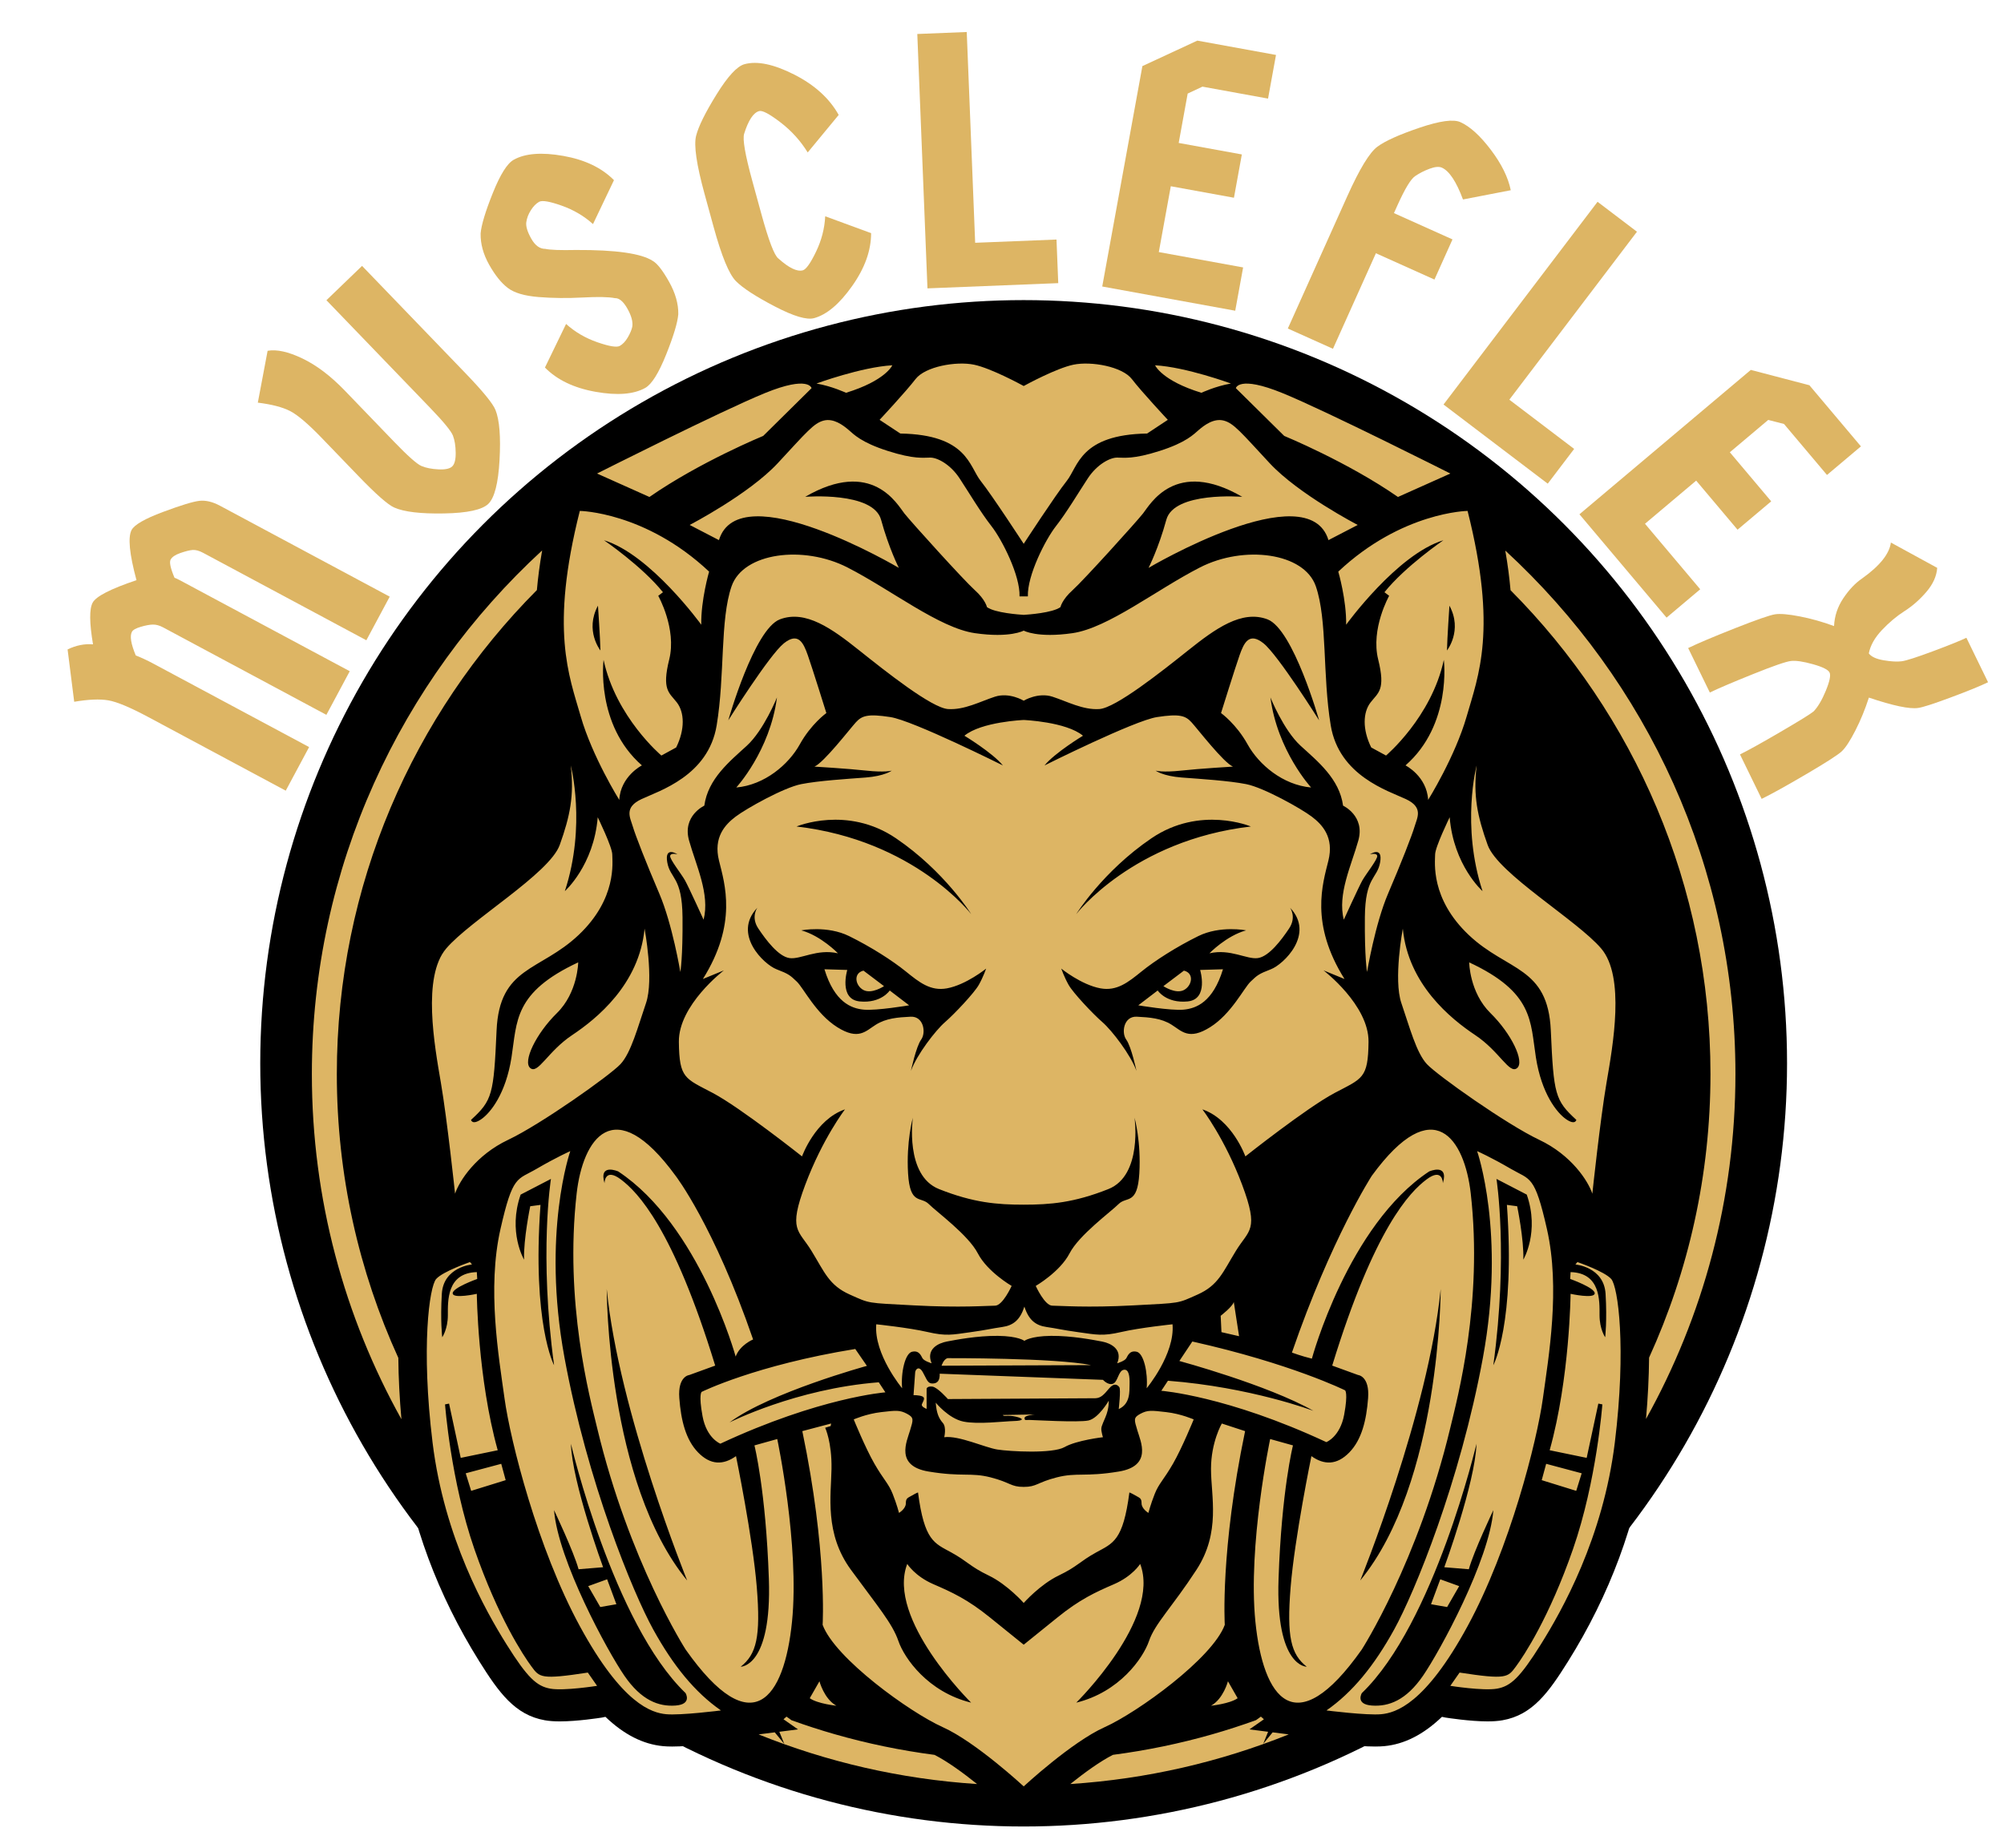
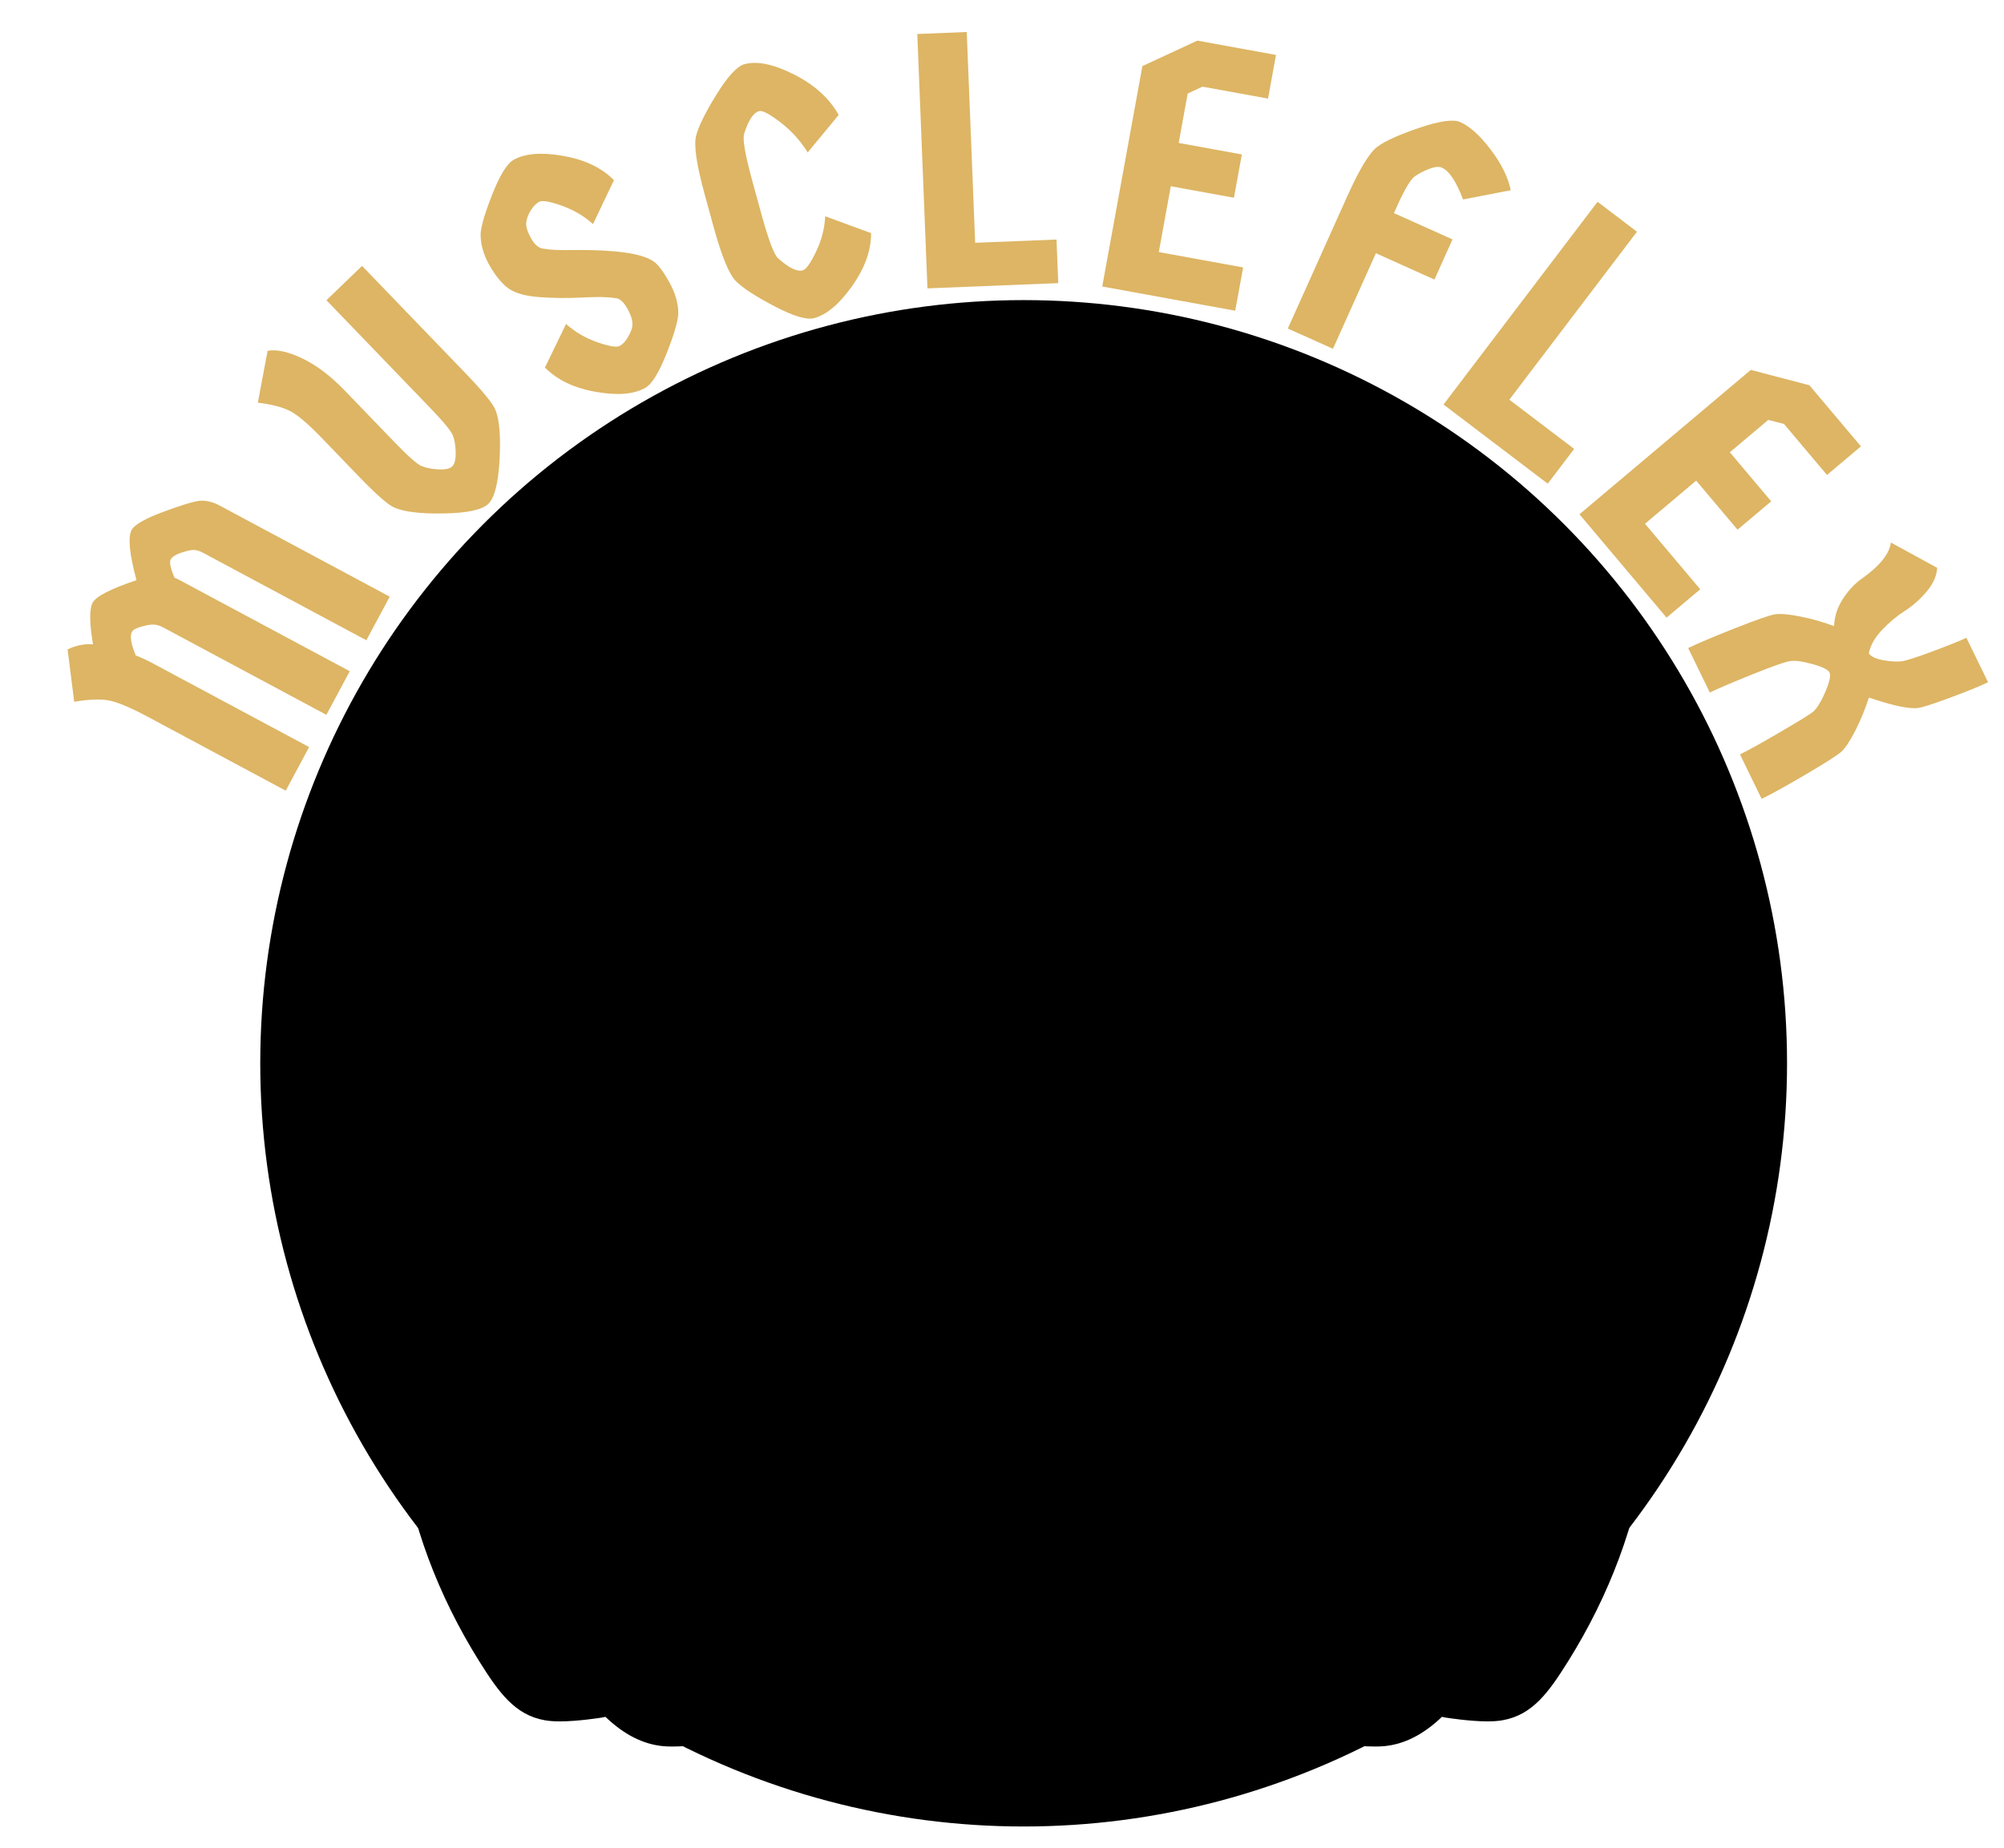
<svg xmlns="http://www.w3.org/2000/svg" xml:space="preserve" data-sanitized-enable-background="new 0 0 522.902 482.254" viewBox="0 0 522.902 482.254" height="482.254px" width="522.902px" y="0px" x="0px" id="Layer_1" version="1.1">
  <circle r="199.192" cy="277.519" cx="267.1" />
  <g>
    <path d="M85.161,186.571l-42.587-22.818c-0.948-0.508-1.839-0.755-2.672-0.742   c-0.833,0.015-1.889,0.209-3.167,0.585c-1.278,0.376-2.05,0.812-2.315,1.307c-0.59,1.101-0.253,3.155,1.005,6.165   c1.483,0.582,3.006,1.292,4.567,2.128l40.663,21.787l-6.098,11.381l-35.81-19.187c-4.741-2.54-8.23-4.001-10.465-4.386   c-2.235-0.383-5.208-0.26-8.92,0.369l-1.726-13.663c2.226-1.071,4.437-1.514,6.634-1.328c-0.946-5.602-0.978-9.229-0.094-10.878   s4.696-3.604,11.436-5.868c-1.85-6.864-2.274-11.231-1.272-13.101c0.736-1.374,3.459-2.94,8.17-4.698   c4.71-1.757,7.887-2.727,9.528-2.91c1.642-0.182,3.438,0.25,5.39,1.296l44.261,23.715l-6.098,11.381l-42.587-22.818   c-1.059-0.567-1.986-0.815-2.777-0.745c-0.792,0.071-1.849,0.336-3.172,0.795s-2.168,1.033-2.537,1.719   c-0.369,0.688-0.03,2.267,1.016,4.737c0.309,0.096,0.797,0.321,1.466,0.68l44.261,23.714L85.161,186.571z" fill="#DDB564" />
    <path d="M94.472,69.399l26.937,27.958c4.61,4.785,7.239,8.009,7.886,9.669c1.037,2.605,1.387,6.947,1.051,13.025   c-0.336,6.08-1.313,9.898-2.93,11.456s-5.47,2.393-11.557,2.501c-6.087,0.11-10.413-0.401-12.977-1.535   c-1.636-0.708-4.759-3.456-9.369-8.241l-9.55-9.912c-3.556-3.691-6.318-6.039-8.283-7.046c-1.966-1.006-4.768-1.733-8.405-2.184   l2.553-13.532c2.359-0.427,5.384,0.24,9.074,2.001c3.689,1.763,7.378,4.556,11.066,8.384l12.842,13.33   c3.601,3.737,5.986,5.855,7.158,6.351c1.172,0.498,2.646,0.791,4.422,0.881c1.776,0.09,2.978-0.167,3.607-0.773   c0.628-0.605,0.931-1.798,0.907-3.576c-0.023-1.777-0.263-3.261-0.715-4.451c-0.453-1.188-2.479-3.652-6.08-7.389L85.173,78.358   L94.472,69.399z" fill="#DDB564" />
    <path d="M170.344,68.111c1.156,0.657,2.565,2.461,4.224,5.411c1.66,2.951,2.465,5.784,2.417,8.497   c-0.188,2.212-1.25,5.731-3.186,10.559c-1.937,4.83-3.748,7.717-5.432,8.665c-2.991,1.682-7.307,2.024-12.951,1.022   c-5.645-1-10.053-3.112-13.226-6.337l5.515-11.379c2.328,2.104,5.048,3.695,8.161,4.775c3.112,1.081,5.063,1.399,5.852,0.956   c0.787-0.443,1.484-1.179,2.086-2.208c0.603-1.028,0.993-1.956,1.172-2.783c0.21-1.278-0.211-2.857-1.267-4.733   c-1.054-1.874-2.142-2.788-3.259-2.741c-1.615-0.325-4.419-0.381-8.414-0.168c-3.995,0.215-7.829,0.175-11.5-0.12   c-3.672-0.293-6.356-1.089-8.052-2.387c-1.695-1.296-3.311-3.311-4.847-6.041s-2.28-5.451-2.231-8.166   c0.188-2.21,1.25-5.729,3.186-10.559c1.936-4.827,3.746-7.716,5.432-8.664c2.989-1.682,7.307-2.022,12.951-1.022   c5.644,1.001,10.052,3.113,13.226,6.337l-5.469,11.462c-2.328-2.103-5.056-3.708-8.185-4.817c-3.129-1.107-5.087-1.44-5.875-0.998   c-0.789,0.444-1.505,1.173-2.15,2.189c-0.646,1.017-1.043,2.057-1.195,3.123c-0.152,1.065,0.276,2.496,1.284,4.287   c1.008,1.793,2.226,2.688,3.655,2.682c1.304,0.284,3.971,0.38,8,0.292C160.687,65.194,167.378,66.149,170.344,68.111z" fill="#DDB564" />
    <path d="M186.198,59.219l-2.359-8.605c-2.091-7.628-2.829-12.674-2.211-15.142c0.617-2.465,2.394-6.07,5.331-10.812   c2.936-4.742,5.366-7.376,7.292-7.905c3.308-0.907,7.629-0.008,12.963,2.696c5.333,2.706,9.208,6.22,11.623,10.544l-8.083,9.795   c-1.867-3.032-4.233-5.646-7.099-7.847c-2.868-2.199-4.722-3.184-5.564-2.953c-1.504,0.413-2.809,2.378-3.914,5.896   c-0.464,1.375,0.241,5.479,2.115,12.313l2.359,8.605c1.924,7.019,3.411,10.91,4.461,11.671c2.745,2.463,4.869,3.488,6.373,3.075   c0.842-0.231,1.985-1.839,3.43-4.828c1.444-2.987,2.246-6.079,2.406-9.272l11.974,4.395c0.011,4.524-1.638,9.127-4.946,13.807   c-3.31,4.682-6.619,7.474-9.926,8.381c-1.926,0.528-5.361-0.499-10.304-3.08c-4.944-2.582-8.311-4.774-10.1-6.582   C190.229,71.566,188.29,66.849,186.198,59.219z" fill="#DDB564" />
    <path d="M275.672,62.518l0.455,11.381l-34.125,1.364l-2.653-66.392l12.902-0.516l2.198,55.011L275.672,62.518z" fill="#DDB564" />
    <path d="M307.555,37.308l16.477,3.001l-2.058,11.3l-16.478-3.001l-3.13,17.183l22.001,4.007l-2.059,11.3   l-34.703-6.321l10.478-57.525l14.336-6.651l20.527,3.739l-2.075,11.393l-17.121-3.119l-3.849,1.808L307.555,37.308z" fill="#DDB564" />
    <path d="M336.032,85.743l15.521-34.547c3.19-7.1,5.807-11.404,7.854-12.914c2.045-1.509,5.709-3.158,10.992-4.947   c5.282-1.789,8.834-2.275,10.656-1.457c2.503,1.125,5.149,3.528,7.941,7.21c2.789,3.683,4.524,7.202,5.205,10.56l-12.469,2.411   c-1.735-4.664-3.569-7.431-5.503-8.3c-0.74-0.333-1.808-0.24-3.202,0.278c-1.396,0.518-2.661,1.164-3.794,1.938   c-1.135,0.775-2.674,3.326-4.619,7.655l-0.895,1.992l15.277,6.863l-4.707,10.477l-15.277-6.864L347.81,91.035L336.032,85.743z" fill="#DDB564" />
    <path d="M410.742,117.167l-6.891,9.07l-27.195-20.658l40.192-52.911l10.282,7.81l-33.302,43.84L410.742,117.167z" fill="#DDB564" />
    <path d="M451.363,118.041l10.793,12.807l-8.782,7.402l-10.793-12.807l-13.355,11.256l14.411,17.099l-8.782,7.402   l-22.732-26.973l44.711-37.682l15.289,4l13.446,15.955l-8.855,7.463l-11.215-13.307l-4.118-1.057L451.363,118.041z" fill="#DDB564" />
    <path d="M513.088,166.455l5.654,11.608c-1.992,0.97-5.252,2.298-9.779,3.983c-4.529,1.686-7.359,2.596-8.489,2.73   c-2.236,0.325-6.511-0.576-12.826-2.703c-0.981,3.044-2.156,5.906-3.524,8.586c-1.371,2.679-2.551,4.485-3.538,5.418   c-0.989,0.933-4.098,2.933-9.325,6c-5.229,3.067-9.094,5.211-11.597,6.43l-5.654-11.608c2.048-0.998,5.578-2.961,10.593-5.889   c5.015-2.929,7.894-4.713,8.638-5.353c1.119-1.17,2.178-2.97,3.178-5.398c0.997-2.429,1.319-4.009,0.965-4.737   c-0.355-0.729-1.798-1.45-4.325-2.16c-2.529-0.711-4.443-0.994-5.743-0.845c-1.301,0.147-4.615,1.293-9.94,3.437   c-5.327,2.143-9.07,3.742-11.231,4.795l-5.655-11.608c2.503-1.219,6.573-2.941,12.212-5.168c5.637-2.226,9.128-3.441,10.473-3.645   c1.343-0.204,3.491-0.019,6.446,0.555c2.953,0.573,5.931,1.412,8.934,2.517c0.127-2.629,0.935-5.052,2.425-7.27   c1.488-2.218,3.104-3.924,4.845-5.118c4.653-3.308,7.173-6.444,7.561-9.407l12.085,6.602c-0.148,2.154-1.086,4.24-2.811,6.26   c-1.727,2.02-3.623,3.69-5.689,5.009c-2.068,1.32-4.042,2.974-5.922,4.966c-1.881,1.991-3.021,4.022-3.422,6.09   c0.635,0.87,1.931,1.47,3.887,1.801c1.956,0.33,3.528,0.415,4.716,0.252c1.188-0.162,3.911-1.038,8.171-2.627   C508.652,168.371,511.552,167.203,513.088,166.455z" fill="#DDB564" />
  </g>
  <g>
    <path d="M398.446,137.533c-1.772-1.632-4.111-2.383-6.412-2.181c-0.302-1.321-0.629-2.674-0.98-4.06   c-0.627-2.483-2.326-4.468-4.528-5.513c0.174-0.642,0.273-1.31,0.289-1.994c0.075-3.23-1.716-6.216-4.6-7.672   c-1.332-0.673-32.763-16.522-44.42-21.276c-6.282-2.561-11.011-3.482-14.673-2.941c-3.263-1.145-13.317-4.471-21.256-4.918   c-2.241-0.125-4.44,0.663-6.082,2.145c-4.024-1.865-8.735-2.608-12.485-2.608c-1.768,0-3.424,0.158-4.924,0.471   c-3.472,0.723-7.943,2.699-11.262,4.331c-3.319-1.632-7.79-3.608-11.26-4.331c-1.501-0.313-3.157-0.471-4.926-0.471   c-3.75,0-8.461,0.743-12.485,2.608c-1.639-1.481-3.817-2.272-6.082-2.145c-7.939,0.447-17.994,3.773-21.256,4.918   c-3.666-0.543-8.394,0.382-14.671,2.941c-11.658,4.755-43.089,20.604-44.421,21.276c-2.884,1.456-4.675,4.442-4.6,7.672   c0.016,0.683,0.115,1.352,0.289,1.994c-2.199,1.045-3.9,3.03-4.528,5.515c-0.349,1.372-0.673,2.715-0.972,4.026   c-2.296-0.202-4.638,0.547-6.411,2.179c-39.905,36.719-62.792,88.772-62.792,142.814c0,32.931,8.448,65.498,24.43,94.179   c1.505,2.701,4.324,4.289,7.29,4.3c2.477,18.577,9.504,37.513,20.364,54.849c5.087,8.117,9.291,13.97,17.08,15.344   c1.12,0.198,2.399,0.294,3.908,0.294c4.573,0,10.387-0.902,11.034-1.005c0.294-0.047,0.583-0.109,0.869-0.185   c4.877,4.662,9.835,7.158,15.049,7.652c0.665,0.064,1.472,0.098,2.377,0.098c0,0,0,0,0.002,0c4.897,0,12.872-0.994,13.766-1.109   c0.211-0.027,0.42-0.062,0.627-0.104c0.618,2.579,2.445,4.782,5.016,5.816c19.01,7.656,39.061,12.212,59.594,13.544   c2.357,0.164,4.633-0.705,6.287-2.263c0.269,0.244,0.513,0.467,0.727,0.665c1.605,1.487,3.65,2.23,5.693,2.23   s4.086-0.743,5.693-2.23c0.214-0.198,0.458-0.42,0.727-0.663c1.652,1.556,3.904,2.419,6.285,2.259   c20.526-1.334,40.568-5.891,59.571-13.545c2.572-1.034,4.4-3.239,5.018-5.82c0.214,0.045,0.431,0.082,0.651,0.109   c0.894,0.115,8.87,1.109,13.768,1.109c0.907,0,1.714-0.035,2.376-0.098c5.216-0.494,10.173-2.99,15.051-7.652   c0.285,0.076,0.574,0.138,0.869,0.185c0.649,0.104,6.461,1.005,11.034,1.005c1.509,0,2.788-0.096,3.902-0.294   c7.796-1.372,12-7.227,17.085-15.346c10.873-17.356,17.905-36.315,20.373-54.911c2.966-0.011,5.787-1.603,7.29-4.304   c15.958-28.669,24.394-61.212,24.394-94.112C461.201,226.291,438.327,174.25,398.446,137.533z" />
    <g>
-       <path d="M350.729,369.245c1.072-5.777,0.238-6.373,0.238-6.373s-14.078-6.984-39.853-12.739l-3.382,5.081    c0,0,22.982,6.223,34.982,13.012c0,0-16.345-6.187-37.964-7.855l-1.727,2.62c0,0,17.153,1.31,43.06,13.401    C346.083,376.392,349.657,375.022,350.729,369.245z M232.928,389.911c1.08,2.733,1.652,4.957,1.652,4.957s1.78-1.08,1.78-2.478    c0-1.398,0.445-1.398,1.652-2.097c1.208-0.699,1.525-0.763,1.525-0.763c1.652,12.647,4.258,13.219,8.643,15.634    c4.385,2.415,4.893,3.686,9.787,6.037c4.893,2.351,9.146,7.169,9.146,7.169s4.253-4.818,9.146-7.169    c4.893-2.352,5.402-3.622,9.787-6.037c4.385-2.415,6.991-2.987,8.643-15.634c0,0,0.318,0.064,1.525,0.763    c1.207,0.699,1.652,0.699,1.652,2.097c0,1.398,1.78,2.478,1.78,2.478s0.572-2.224,1.652-4.957c1.08-2.733,2.351-3.686,4.766-7.88    c2.415-4.194,5.402-11.566,5.402-11.566s-3.305-1.462-7.181-1.907c-3.877-0.445-4.83-0.572-6.736,0.445    c-1.907,1.017-1.589,1.589-0.763,4.385c0.826,2.796,3.94,9.215-4.83,10.677c-8.77,1.462-10.994,0.191-16.205,1.525    c-5.211,1.334-5.206,2.489-8.638,2.489c-3.432,0-3.427-1.154-8.638-2.489c-5.211-1.335-7.436-0.064-16.205-1.525    c-8.77-1.462-5.656-7.88-4.83-10.677c0.826-2.796,1.144-3.368-0.763-4.385c-1.907-1.017-2.86-0.89-6.736-0.445    c-3.877,0.445-7.181,1.907-7.181,1.907s2.987,7.372,5.402,11.566C230.577,386.225,231.848,387.178,232.928,389.911z     M372.336,277.751c2.778,2.963,20.835,15.742,29.262,19.723c8.427,3.982,12.779,10.741,13.89,14.075c0,0,2.037-19.26,3.704-28.983    c1.667-9.723,4.908-27.594-1.389-35.002c-6.297-7.408-26.947-19.538-29.633-27.039c-2.686-7.5-3.797-12.871-2.871-20.742    c0,0-4.11,15.581,1.539,32.804c0,0-7.558-6.692-8.577-19.285c0,0-3.797,7.778-3.797,9.723s-1.297,11.482,8.797,21.02    c10.094,9.537,20.65,8.149,21.391,24.909c0.741,16.76,1.111,18.242,6.667,23.335c0,0-0.278,1.481-2.686-0.185    c-2.408-1.667-6.389-6.667-7.871-16.112c-1.482-9.445-0.556-16.945-17.409-24.816c0,0,0.092,7.871,5.556,13.241    c5.464,5.371,8.983,12.686,6.945,14.353c-2.037,1.667-4.538-4.352-10.927-8.612c-6.389-4.26-17.502-13.241-18.891-27.779    c0,0-2.5,13.242-0.37,19.446C367.799,268.028,369.558,274.788,372.336,277.751z M321.929,339.798    c-0.244,1.18-3.417,3.62-3.417,3.62l0.203,4.271l4.596,1.058L321.929,339.798z M351.246,163.048c0,0,13.272-18.359,25.375-22.043    c0,0-9.939,6.782-15.377,13.565l1.228,0.935c0,0-4.853,8.595-2.865,16.605c1.988,8.01,0,8.653-1.988,11.226    c-1.988,2.573-2.163,7.016,0.175,11.752l3.859,2.105c0,0,11.869-9.998,15.085-24.966c0,0,2.163,16.897-9.998,27.539    c0,0,5.554,2.806,5.905,9.004c0,0,7.016-11.226,10.056-21.809c3.04-10.583,8.068-22.627,0.234-53.615    c0,0-17.131,0.234-33.736,15.845C349.199,149.191,351.363,156.616,351.246,163.048z M378.199,158.078    c3.508,6.49-0.643,11.693-0.643,11.693C377.614,166.673,378.199,158.078,378.199,158.078z M304.329,135.657    c-2.029,7.438-4.636,12.557-4.636,12.557s41.631-24.632,46.944-7.245l7.631-3.96c0,0-15.455-8.017-22.989-16.131    c-7.534-8.114-9.37-10.432-11.978-11.108c-2.608-0.676-5.119,1.256-6.472,2.415c-1.352,1.159-3.284,3.284-10.239,5.506    c-6.955,2.222-9.273,1.739-11.108,1.739c-1.835,0-5.216,1.739-7.631,5.409c-2.415,3.671-5.506,8.887-8.307,12.461    c-2.801,3.574-7.534,12.944-7.341,18.353h-2.179c0.193-5.409-4.54-14.779-7.341-18.353c-2.801-3.574-5.892-8.79-8.307-12.461    c-2.415-3.671-5.795-5.409-7.631-5.409c-1.835,0-4.153,0.483-11.108-1.739c-6.955-2.222-8.886-4.347-10.239-5.506    c-1.352-1.159-3.864-3.091-6.472-2.415c-2.608,0.676-4.443,2.994-11.978,11.108c-7.534,8.114-22.989,16.131-22.989,16.131    l7.631,3.96c5.313-17.387,46.944,7.245,46.944,7.245s-2.608-5.12-4.636-12.557c-2.028-7.438-19.801-5.989-19.801-5.989    c17.483-10.142,24.051,2.029,25.887,4.347s15.551,17.484,18.353,19.995c2.801,2.512,3.187,4.443,3.187,4.443    c2.051,1.516,8.532,1.961,9.52,2.02v0.008c0,0,0.031-0.002,0.07-0.004c0.038,0.002,0.07,0.004,0.07,0.004v-0.008    c0.987-0.06,7.469-0.505,9.52-2.02c0,0,0.386-1.932,3.187-4.443c2.801-2.511,16.517-17.677,18.353-19.995    c1.835-2.318,8.403-14.489,25.887-4.347C324.13,129.668,306.357,128.219,304.329,135.657z M369.121,215.678    c0.663-2.275,2.369-4.928-2.275-7.109c-4.644-2.18-17.439-6.066-19.619-19.24c-2.18-13.174-0.853-27.486-3.886-36.301    c-3.033-8.815-18.766-10.805-30.234-4.929c-11.468,5.876-23.968,15.813-33.267,17.155c-9.193,1.327-12.727-0.664-12.727-0.664    s-3.534,1.99-12.727,0.664c-9.299-1.342-21.799-11.279-33.267-17.155c-11.468-5.876-27.201-3.886-30.234,4.929    c-3.033,8.814-1.706,23.126-3.886,36.301c-2.18,13.174-14.975,17.06-19.619,19.24c-4.644,2.18-2.938,4.834-2.275,7.109    c0.664,2.275,3.507,9.573,6.919,17.534c3.412,7.962,5.497,20.473,5.497,20.473s0.664-3.696,0.569-14.312    c-0.095-10.615-3.222-9.952-3.981-14.312c-0.758-4.36,2.654-2.085,2.654-2.085s-1.706-0.474-1.896,0.379    c-0.19,0.853,2.938,4.739,3.886,6.445c0.948,1.706,4.834,10.236,4.834,10.236c1.706-6.635-1.99-14.217-3.791-20.662    c-1.801-6.445,3.981-9.099,3.981-9.099c0.948-7.014,6.634-11.563,11.089-15.639c4.455-4.075,7.866-12.606,7.866-12.606    c-1.801,13.933-10.615,23.505-10.615,23.505c7.392-0.664,13.648-5.971,16.586-11.279c2.938-5.308,6.919-8.151,6.919-8.151    s-3.696-11.847-4.833-15.07c-1.137-3.223-2.464-6.161-6.256-3.128c-3.791,3.033-14.501,20.093-14.501,20.093    s6.729-23.79,13.458-26.349c6.729-2.559,13.648,2.464,20.661,8.056c7.014,5.592,18.956,15.07,23.22,15.354    c4.265,0.284,8.435-1.99,12.226-3.223c3.791-1.232,7.514,1.043,7.514,1.043s3.723-2.275,7.514-1.043    c3.791,1.232,7.961,3.507,12.226,3.223c4.265-0.284,16.207-9.762,23.22-15.354c7.014-5.592,13.932-10.615,20.661-8.056    c6.729,2.559,13.458,26.349,13.458,26.349s-10.71-17.06-14.501-20.093c-3.791-3.033-5.118-0.095-6.255,3.128    c-1.137,3.222-4.833,15.07-4.833,15.07s3.981,2.844,6.919,8.151c2.938,5.308,9.194,10.615,16.586,11.279    c0,0-8.814-9.573-10.615-23.505c0,0,3.412,8.53,7.866,12.606c4.455,4.076,10.141,8.625,11.089,15.639c0,0,5.781,2.654,3.981,9.099    c-1.801,6.445-5.497,14.027-3.791,20.662c0,0,3.886-8.53,4.834-10.236c0.948-1.706,4.075-5.592,3.886-6.445    c-0.189-0.853-1.896-0.379-1.896-0.379s3.412-2.275,2.654,2.085c-0.758,4.36-3.886,3.696-3.981,14.312    c-0.095,10.615,0.569,14.312,0.569,14.312s2.085-12.511,5.497-20.473C365.614,225.251,368.457,217.953,369.121,215.678z     M224.354,261.374c-5.598-0.536-3.276-8.219-3.276-8.219l-5.956-0.179c2.621,8.576,6.968,10.244,10.304,10.542    c3.335,0.298,11.792-1.132,11.792-1.132l-5.062-3.871C232.156,258.515,229.952,261.91,224.354,261.374z M308.921,258.396    c2.144-1.132,2.74-4.407,0-5.062l-5.36,4.05C303.56,257.384,306.776,259.528,308.921,258.396z M324.954,301.817    c0,0,16.015-12.704,23.275-16.547c7.26-3.843,8.755-3.737,8.861-13.345c0.107-9.608-11.744-18.659-11.744-18.659l5.476,2.251    c-9.077-14.478-5.701-24.83-4.201-30.907c1.5-6.076-1.575-9.377-4.351-11.477c-2.776-2.101-12.528-7.577-17.104-8.477    c-4.576-0.9-11.853-1.35-16.804-1.725c-4.951-0.375-6.827-1.8-6.827-1.8s1.801,0.525,6.602,0c4.801-0.525,13.578-1.05,13.578-1.05    c-2.476-1.05-9.227-9.827-10.803-11.552c-1.575-1.725-3.072-2.289-9.006-1.377c-5.934,0.913-29.365,12.627-29.365,12.627    c2.739-3.347,10.042-7.759,10.042-7.759c-4.412-3.651-15.47-4.108-15.47-4.108s-11.058,0.457-15.47,4.108    c0,0,7.303,4.412,10.042,7.759c0,0-23.431-11.714-29.365-12.627c-5.934-0.913-7.431-0.349-9.006,1.377    c-1.575,1.725-8.327,10.502-10.803,11.552c0,0,8.777,0.525,13.578,1.05c4.801,0.525,6.602,0,6.602,0s-1.876,1.425-6.827,1.8    c-4.951,0.375-12.228,0.825-16.804,1.725c-4.576,0.9-14.328,6.376-17.104,8.477c-2.776,2.1-5.851,5.401-4.351,11.477    c1.5,6.076,4.876,16.428-4.201,30.907l5.476-2.251c0,0-11.851,9.051-11.744,18.659c0.107,9.608,1.601,9.501,8.861,13.345    c7.26,3.843,23.275,16.547,23.275,16.547s3.417-9.608,11.21-12.277c0,0-5.849,7.632-10.359,19.658    c-4.51,12.026-1.788,11.707,1.621,17.278c3.41,5.571,4.574,8.981,9.979,11.392c5.405,2.412,4.241,2.162,16.632,2.827    c12.39,0.665,19.293,0.083,21.288,0.083c1.996,0,4.324-5.156,4.324-5.156s-6.32-3.659-8.815-8.482    c-2.495-4.823-10.727-10.81-12.806-12.889c-2.079-2.079-4.906,0.333-5.405-7.983c-0.499-8.316,1.247-14.552,1.247-14.552    s-2.162,15.051,6.819,18.627c8.981,3.576,15.203,4.075,22.105,4.075c6.902,0,13.124-0.499,22.105-4.075    c8.981-3.576,6.819-18.627,6.819-18.627s1.746,6.237,1.247,14.552c-0.499,8.315-3.326,5.904-5.405,7.983    c-2.079,2.079-10.312,8.066-12.806,12.889c-2.495,4.823-8.815,8.482-8.815,8.482s2.328,5.156,4.324,5.156    c1.996,0,8.898,0.582,21.288-0.083c12.39-0.665,11.226-0.416,16.632-2.827c5.405-2.412,6.569-5.821,9.979-11.392    c3.409-5.572,6.131-5.252,1.621-17.278c-4.51-12.026-10.359-19.658-10.359-19.658    C321.538,292.209,324.954,301.817,324.954,301.817z M233.782,218.79c12.723,8.648,19.625,19.791,19.625,19.791    s-14.802-19.292-45.57-22.868C207.837,215.713,221.059,210.142,233.782,218.79z M255.403,257.042    c-1.164,2.079-6.32,7.567-8.815,9.729c-2.495,2.162-7.401,8.565-8.898,12.723c0,0,1.331-6.32,2.661-8.149    c1.331-1.829,0.665-6.154-2.744-5.987c-3.41,0.166-6.403,0.416-9.064,2.079c-2.661,1.663-4.491,4.158-10.062,0.665    c-5.571-3.493-8.815-10.228-10.561-11.891c-1.746-1.663-2.079-1.996-5.322-3.243c-3.243-1.247-11.559-9.147-4.99-16.049    c0,0-1.746,2.412,0.249,5.405c1.996,2.994,5.239,7.318,8.149,7.733c2.91,0.416,7.152-2.495,12.64-1.247    c0,0-4.407-4.574-9.563-5.987c0,0,6.736-1.331,12.474,1.497c5.738,2.827,11.309,6.403,14.802,9.23    c3.493,2.827,6.442,5.193,10.727,4.407c4.989-0.915,10.229-5.156,10.229-5.156S256.567,254.963,255.403,257.042z M300.445,218.79    c12.723-8.648,25.945-3.077,25.945-3.077c-30.768,3.576-45.57,22.868-45.57,22.868S287.722,227.438,300.445,218.79z     M315.746,268.101c-5.572,3.492-7.401,0.998-10.062-0.665c-2.661-1.663-5.655-1.913-9.064-2.079    c-3.409-0.166-4.075,4.158-2.744,5.987c1.33,1.829,2.661,8.149,2.661,8.149c-1.497-4.158-6.403-10.561-8.898-12.723    c-2.495-2.162-7.651-7.65-8.815-9.729c-1.164-2.079-1.913-4.241-1.913-4.241s5.239,4.241,10.229,5.156    c4.285,0.786,7.235-1.58,10.727-4.407c3.493-2.827,9.064-6.403,14.802-9.23c5.738-2.827,12.474-1.497,12.474-1.497    c-5.156,1.414-9.563,5.987-9.563,5.987c5.488-1.247,9.73,1.663,12.64,1.247c2.911-0.416,6.154-4.74,8.149-7.733    c1.996-2.994,0.249-5.405,0.249-5.405c6.569,6.902-1.746,14.802-4.99,16.049c-3.243,1.247-3.576,1.58-5.322,3.243    C324.561,257.873,321.318,264.609,315.746,268.101z M309.874,261.374c-5.598,0.536-7.802-2.859-7.802-2.859l-5.062,3.871    c0,0,8.457,1.429,11.793,1.132c3.335-0.298,7.683-1.965,10.304-10.542l-5.956,0.179    C313.149,253.155,315.472,260.838,309.874,261.374z M247.282,354.476c-1.068,0.213-1.601,1.975-1.601,1.975l39.023-0.16    C275.254,354.369,247.282,354.476,247.282,354.476z M225.307,258.396c2.144,1.132,5.36-1.012,5.36-1.012l-5.36-4.05    C222.567,253.989,223.163,257.265,225.307,258.396z M294.739,361.256c0.053-1.975-0.16-4.004-1.548-3.737    c-1.388,0.267-1.495,3.15-2.776,3.63c-1.281,0.481-2.616-1.014-2.616-1.014l-42.6-1.602c0.054,1.868-0.64,2.562-1.922,2.562    c-1.281,0-1.495-1.228-2.509-2.989c-1.014-1.762-1.922-0.694-1.975,0.107c-0.053,0.801-0.427,5.926-0.427,5.926    s1.388-0.053,2.296,0.32c0.908,0.374,0.16,1.335-0.107,2.029c-0.267,0.694,1.228,1.228,1.228,1.228v-5.285    c0,0,0.16-0.694,1.495-0.534c1.334,0.16,4.057,3.256,4.057,3.256l38.489-0.213c1.441-0.053,2.242-0.961,3.577-2.563    c1.335-1.601,2.242-0.908,2.669-0.32c0.427,0.587-0.16,5.712-0.16,5.712C294.953,366.381,294.686,363.231,294.739,361.256z     M223.163,352.081c-26.005,4.213-40.083,11.197-40.083,11.197s-0.834,0.596,0.238,6.373c1.072,5.777,4.646,7.147,4.646,7.147    c25.908-12.09,43.06-13.401,43.06-13.401l-1.727-2.62c-21.62,1.668-38.951,10.482-38.951,10.482    c10.482-7.802,35.854-14.77,35.854-14.77L223.163,352.081z M289.3,365.592c0,0-2.647,4.579-5.294,5.151    c-2.647,0.572-14.522-0.143-15.452-0.143s-1.216,0.215-1.216-0.501c0-0.715,2.647-0.93,2.647-0.93l-8.298,0.143    c0.143,0.501,1.216-0.072,3.362,0.429c2.146,0.501,2.218,1.073-0.501,1.145c-2.718,0.071-9.3,0.93-13.163,0.143    c-3.863-0.787-7.226-4.936-7.226-4.936c0.215,2.862,0.859,4.149,1.86,5.294c1.001,1.145,0.358,3.72,0.358,3.72    c3.791-0.501,10.659,2.719,13.878,3.219c3.219,0.501,14.379,1.145,17.527-0.644c3.148-1.789,10.015-2.575,10.015-2.575    s-0.143-0.286-0.358-1.431c-0.215-1.144,0-1.431,1.002-3.791C289.443,367.524,289.3,365.592,289.3,365.592z M305.948,345.638    c0,0-8.524,0.888-13.378,2.013c-4.854,1.125-6.452,0.71-11.129,0.059c-4.676-0.651-5.446-0.947-8.346-1.361    c-2.9-0.414-4.676-1.835-5.801-5.328c-1.125,3.492-2.901,4.913-5.801,5.328c-2.901,0.414-3.67,0.71-8.347,1.361    c-4.676,0.651-6.275,1.065-11.129-0.059c-4.854-1.125-13.378-2.013-13.378-2.013c-0.651,7.814,6.748,16.693,6.748,16.693    c-0.355-4.084,0.77-9.116,2.605-9.53c1.835-0.414,2.309,1.006,2.723,1.717c0.414,0.71,2.368,1.302,2.368,1.302    c-1.539-3.729,1.776-5.269,3.966-5.683c2.19-0.414,7.932-1.539,13.319-1.48c5.387,0.059,6.926,1.302,6.926,1.302    s1.539-1.243,6.926-1.302c5.387-0.059,11.129,1.066,13.319,1.48c2.19,0.414,5.505,1.954,3.966,5.683c0,0,1.953-0.592,2.368-1.302    c0.414-0.71,0.888-2.131,2.723-1.717c1.835,0.415,2.96,5.446,2.605,9.53C299.2,362.331,306.599,353.451,305.948,345.638z     M364.77,129.709l13.672-6.118c0,0-32.329-16.316-43.81-20.999c-11.481-4.683-12.161-1.284-12.161-1.284l12.615,12.463    C335.084,113.771,351.626,120.569,364.77,129.709z M329.608,455.143l1.279-3.155l-4.878-0.62l3.782-2.638    c-0.142-0.115-0.281-0.247-0.421-0.372c-0.121-0.108-0.244-0.209-0.364-0.322l-1.283,0.923c-3.735,1.346-7.523,2.578-11.367,3.679    c-8.416,2.409-17.084,4.214-25.954,5.371c-3.342,1.683-7.512,4.723-11.127,7.619c20.018-1.302,39.181-5.786,56.987-12.956    l-4.192-0.533L329.608,455.143z M315.986,445.191c0,0,4.929-0.506,6.951-1.959l-2.528-4.423    C320.409,438.809,319.208,443.422,315.986,445.191z M217.826,452.634c-3.818-1.093-7.581-2.316-11.291-3.652l-1.314-0.945    c-0.124,0.115-0.249,0.219-0.373,0.33c-0.136,0.121-0.271,0.249-0.409,0.361l3.784,2.639l-4.869,0.619l1.293,3.187l-2.487-3.034    l-4.218,0.537c17.812,7.172,36.982,11.656,57.008,12.955c-3.613-2.895-7.778-5.933-11.11-7.614    C234.949,456.858,226.261,455.049,217.826,452.634z M319.581,424.078c0,0-1.214-19.317,5.299-50.556l-6.073-1.987    c0,0-2.822,4.857-2.822,11.858c0,7.116,2.604,16.514-3.802,26.335c-6.429,9.857-10.819,14.019-12.365,18.545    c-1.546,4.526-7.728,13.357-18.989,16.116c0,0,22.19-21.856,16.671-36.207c0,0-1.987,3.201-6.845,5.299    c-4.857,2.097-8.942,3.974-14.794,8.72c-5.851,4.747-8.748,7.065-8.748,7.065s-2.897-2.318-8.748-7.065    c-5.851-4.747-9.936-6.623-14.794-8.72c-4.858-2.097-6.845-5.299-6.845-5.299c-5.52,14.35,16.671,36.207,16.671,36.207    c-11.261-2.76-17.443-11.59-18.989-16.116c-1.546-4.526-5.41-9.052-12.365-18.545c-6.955-9.493-5.189-19.428-5.078-26.382    s-1.656-10.707-1.656-10.707l1.435-0.442l0.111-0.662l-7.507,1.987c6.514,31.239,5.299,50.556,5.299,50.556    c3.202,8.721,22.742,22.85,31.354,26.713c8.611,3.864,21.113,15.454,21.113,15.454s12.502-11.59,21.113-15.454    C296.838,446.928,316.379,432.799,319.581,424.078z M355.313,430.544c0,0,14.703-22.841,23.104-57.847    c1.906-7.943,8.577-32.73,5.338-61.26c-1.576-13.883-9.539-26.867-25.817-4.551c0,0-10.598,16.377-20.837,46.132    c0,0,2.546,0.946,5.207,1.586c0,0,9.417-34.854,30.596-48.856c0,0,5.163-2.275,3.588,3.063c0,0,0-4.201-4.288-0.963    c-4.288,3.238-13.565,12.602-24.592,48.571l6.739,2.451c0,0,3.063,0.262,2.626,6.038c-0.438,5.776-1.663,10.852-4.901,14.177    c-3.238,3.326-6.564,3.326-9.889,0.963c0,0-4.376,21.266-5.426,34.218c-1.05,12.952,0.088,17.503,4.201,20.741    c0,0-8.139,0.175-7.351-22.929c0.788-23.104,3.763-34.831,3.763-34.831l-5.951-1.663c0,0-5.863,27.742-3.851,47.695    C329.583,443.233,337.897,455.223,355.313,430.544z M375.915,336.427c0,0,0,50.476-20.989,76.081    C354.926,412.508,372.767,368.539,375.915,336.427z M213.819,438.809l-2.528,4.423c2.022,1.453,6.951,1.959,6.951,1.959    C215.019,443.422,213.819,438.809,213.819,438.809z M411.596,329.396l-0.525,0.63c0,0,7.451,0.63,7.871,7.661    c0.42,7.031-0.105,11.333-0.105,11.333s-1.469-2.099-1.469-5.772s0.315-11.019-7.556-11.229l-0.105,1.784    c0,0,6.507,2.309,6.402,3.778c-0.105,1.469-6.297,0.105-6.297,0.105s-0.21,22.037-5.457,40.821l9.655,1.994l3.043-14.167    l1.049,0.21c0,0-1.469,19.938-7.661,37.778c-6.192,17.84-12.803,27.809-14.902,30.642c-2.099,2.833-2.414,3.463-14.692,1.574    l-2.414,3.463c0,0,8.605,1.364,12.173,0.735c3.568-0.63,5.982-2.833,11.439-11.543c5.457-8.71,16.266-27.809,19.31-52.68    c3.043-24.871,0.839-40.716-0.945-42.71C418.627,331.81,411.596,329.396,411.596,329.396z M373.396,418.7l4.198,0.735l3.148-5.457    l-4.932-1.784L373.396,418.7z M429.49,370.35c14.856-26.687,23.335-57.388,23.335-90.037c0-53.982-23.158-102.652-60.052-136.618    c0.654,3.742,1.091,7.166,1.37,10.346c32.224,32.419,52.168,77.059,52.168,126.271c0,26.384-5.735,51.453-16.018,74.031    C430.253,359.514,429.968,364.983,429.49,370.35z M402.576,365.035c1.519-10.988,4.586-28.704,1.072-44.222    c-3.216-14.205-4.334-12.78-9.38-15.723c-5.36-3.127-8.844-4.646-8.844-4.646s7.504,21.352,1.519,53.87    c-5.986,32.519-17.867,61.375-23.138,70.934c-5.271,9.559-10.899,16.438-17.689,21.173c0,0,10.542,1.34,14.294,0.983    c3.752-0.357,11.435-2.591,22.513-22.96C394,404.076,401.057,376.024,402.576,365.035z M390.471,307.694l7.906,4.096    c3.395,9.738-0.893,16.974-0.893,16.974c0.179-5.271-1.608-13.937-1.608-13.937l-2.68-0.357c2.233,31.089-3.546,41.86-3.546,41.86    C393.594,327.416,390.471,307.694,390.471,307.694z M357.97,445.144c-4.408-0.315-2.624-3.253-2.624-3.253    c18.89-18.154,29.909-65.062,29.909-65.062c-0.315,10.179-8.395,32.216-8.395,32.216l6.402,0.525    c1.259-4.617,6.401-15.426,6.401-15.426c-1.049,13.117-13.957,36.834-18.365,43.235C366.89,443.78,362.377,445.459,357.97,445.144    z M411.285,389.109l1.422-4.581l-9.267-2.475l-1.159,4.265L411.285,389.109z M170.424,425.249    c-5.271-9.559-17.153-38.415-23.138-70.934c-5.985-32.519,1.519-53.87,1.519-53.87s-3.484,1.519-8.844,4.646    c-5.046,2.944-6.164,1.519-9.38,15.723c-3.514,15.518-0.447,33.233,1.072,44.222c1.519,10.988,8.576,39.041,19.654,59.409    c11.078,20.369,18.761,22.602,22.513,22.96c3.752,0.357,14.294-0.983,14.294-0.983    C181.323,441.687,175.695,434.808,170.424,425.249z M138.352,314.828c0,0-1.787,8.666-1.608,13.937c0,0-4.288-7.236-0.893-16.974    l7.906-4.096c0,0-3.123,19.721,0.821,48.636c0,0-5.779-10.771-3.546-41.86L138.352,314.828z M176.258,445.144    c-4.408,0.315-8.92-1.364-13.328-7.766c-4.408-6.401-17.316-30.117-18.365-43.235c0,0,5.142,10.809,6.401,15.426l6.402-0.525    c0,0-8.081-22.037-8.395-32.216c0,0,11.019,46.908,29.909,65.062C178.881,441.891,180.666,444.829,176.258,445.144z     M116.424,247.564c-6.297,7.408-3.056,25.279-1.389,35.002c1.667,9.723,3.704,28.983,3.704,28.983    c1.111-3.334,5.463-10.093,13.89-14.075c8.427-3.982,26.484-16.76,29.262-19.723c2.778-2.963,4.538-9.723,6.667-15.927    c2.13-6.204-0.37-19.446-0.37-19.446c-1.389,14.538-12.501,23.52-18.891,27.779c-6.39,4.259-8.89,10.278-10.927,8.612    c-2.037-1.667,1.482-8.982,6.945-14.353c5.464-5.371,5.556-13.241,5.556-13.241c-16.853,7.871-15.927,15.371-17.409,24.816    c-1.482,9.445-5.463,14.445-7.871,16.112c-2.408,1.667-2.686,0.185-2.686,0.185c5.556-5.093,5.926-6.574,6.667-23.335    c0.741-16.76,11.297-15.371,21.391-24.909c10.094-9.538,8.797-19.075,8.797-21.02s-3.797-9.723-3.797-9.723    c-1.019,12.593-8.577,19.285-8.577,19.285c5.649-17.223,1.539-32.804,1.539-32.804c0.926,7.871-0.185,13.242-2.871,20.742    C143.371,228.026,122.721,240.156,116.424,247.564z M206.657,423.28c2.013-19.953-3.851-47.695-3.851-47.695l-5.951,1.663    c0,0,2.975,11.727,3.763,34.831c0.788,23.104-7.351,22.929-7.351,22.929c4.113-3.238,5.251-7.789,4.201-20.741    c-1.05-12.952-5.426-34.218-5.426-34.218c-3.325,2.363-6.651,2.363-9.889-0.963c-3.238-3.325-4.463-8.401-4.901-14.177    c-0.438-5.776,2.626-6.038,2.626-6.038l6.739-2.451c-11.027-35.968-20.303-45.333-24.592-48.571    c-4.288-3.238-4.288,0.963-4.288,0.963c-1.575-5.338,3.588-3.063,3.588-3.063c21.179,14.002,30.63,48.308,30.63,48.308    c1.138-3.063,4.551-4.463,4.551-4.463c-10.239-29.755-20.216-42.707-20.216-42.707c-16.278-22.316-24.241-9.332-25.817,4.551    c-3.238,28.53,3.432,53.317,5.338,61.26c8.401,35.006,23.104,57.847,23.104,57.847    C196.331,455.223,204.644,443.233,206.657,423.28z M158.312,336.427c3.148,32.111,20.989,76.081,20.989,76.081    C158.312,386.903,158.312,336.427,158.312,336.427z M161.583,208.77c0.351-6.198,5.905-9.004,5.905-9.004    c-12.161-10.641-9.998-27.539-9.998-27.539c3.216,14.968,15.085,24.966,15.085,24.966l3.859-2.105    c2.339-4.736,2.163-9.18,0.175-11.752c-1.988-2.573-3.976-3.216-1.988-11.226c1.988-8.01-2.865-16.605-2.865-16.605l1.228-0.935    c-5.437-6.782-15.377-13.565-15.377-13.565c12.103,3.683,25.375,22.043,25.375,22.043c-0.117-6.431,2.046-13.857,2.046-13.857    c-16.605-15.611-33.736-15.845-33.736-15.845c-7.835,30.988-2.806,43.033,0.234,53.615    C154.567,197.544,161.583,208.77,161.583,208.77z M156.028,158.078c0,0,0.585,8.595,0.643,11.693    C156.672,169.771,152.52,164.568,156.028,158.078z M232.832,95.341c-8.082,0.453-19.79,4.759-19.79,4.759    c4.003,0.68,7.705,2.417,7.705,2.417C231.095,99.344,232.832,95.341,232.832,95.341z M234.922,113.15    c17.483,0.29,17.966,8.597,20.961,12.364c2.995,3.767,11.232,16.421,11.232,16.421s8.237-12.654,11.232-16.421    c2.994-3.767,3.477-12.074,20.961-12.364l5.409-3.574c0,0-6.858-7.341-9.37-10.626c-2.511-3.284-10.625-4.733-15.262-3.767    c-4.425,0.922-12.262,5.177-12.97,5.564c-0.708-0.387-8.545-4.643-12.97-5.564c-4.636-0.966-12.75,0.483-15.262,3.767    c-2.512,3.284-9.37,10.626-9.37,10.626L234.922,113.15z M199.143,113.771l12.614-12.463c0,0-0.68-3.399-12.161,1.284    c-11.481,4.683-43.81,20.999-43.81,20.999l13.672,6.118C182.601,120.569,199.143,113.771,199.143,113.771z M153.485,413.977    l3.148,5.457l4.198-0.735l-2.414-6.506L153.485,413.977z M313.481,102.517c0,0,3.701-1.737,7.705-2.417    c0,0-11.708-4.305-19.79-4.759C301.396,95.341,303.133,99.344,313.481,102.517z M131.946,386.318l-1.159-4.265l-9.267,2.475    l1.422,4.581L131.946,386.318z M87.888,280.313c0-49.23,19.957-93.883,52.2-126.305c0.28-3.18,0.718-6.604,1.373-10.346    c-36.915,33.967-60.087,82.651-60.087,136.651c0,32.675,8.493,63.4,23.37,90.101c-0.48-5.366-0.768-10.835-0.809-16.007    C93.634,331.813,87.888,306.722,87.888,280.313z M138.688,434.965c-2.099-2.833-8.71-12.802-14.902-30.642    c-6.192-17.84-7.661-37.778-7.661-37.778l1.049-0.21l3.043,14.167l9.655-1.994c-5.247-18.784-5.457-40.821-5.457-40.821    s-6.192,1.364-6.297-0.105c-0.105-1.469,6.402-3.778,6.402-3.778l-0.105-1.784c-7.871,0.21-7.556,7.556-7.556,11.229    s-1.469,5.772-1.469,5.772s-0.525-4.303-0.105-11.333c0.42-7.031,7.871-7.661,7.871-7.661l-0.525-0.63    c0,0-7.031,2.414-8.815,4.408c-1.784,1.994-3.988,17.84-0.945,42.71c3.043,24.871,13.853,43.97,19.31,52.68    c5.457,8.71,7.871,10.914,11.439,11.543c3.568,0.63,12.174-0.735,12.174-0.735l-2.414-3.463    C141.101,438.428,140.787,437.799,138.688,434.965z" fill="#DDB564" />
-     </g>
+       </g>
  </g>
</svg>